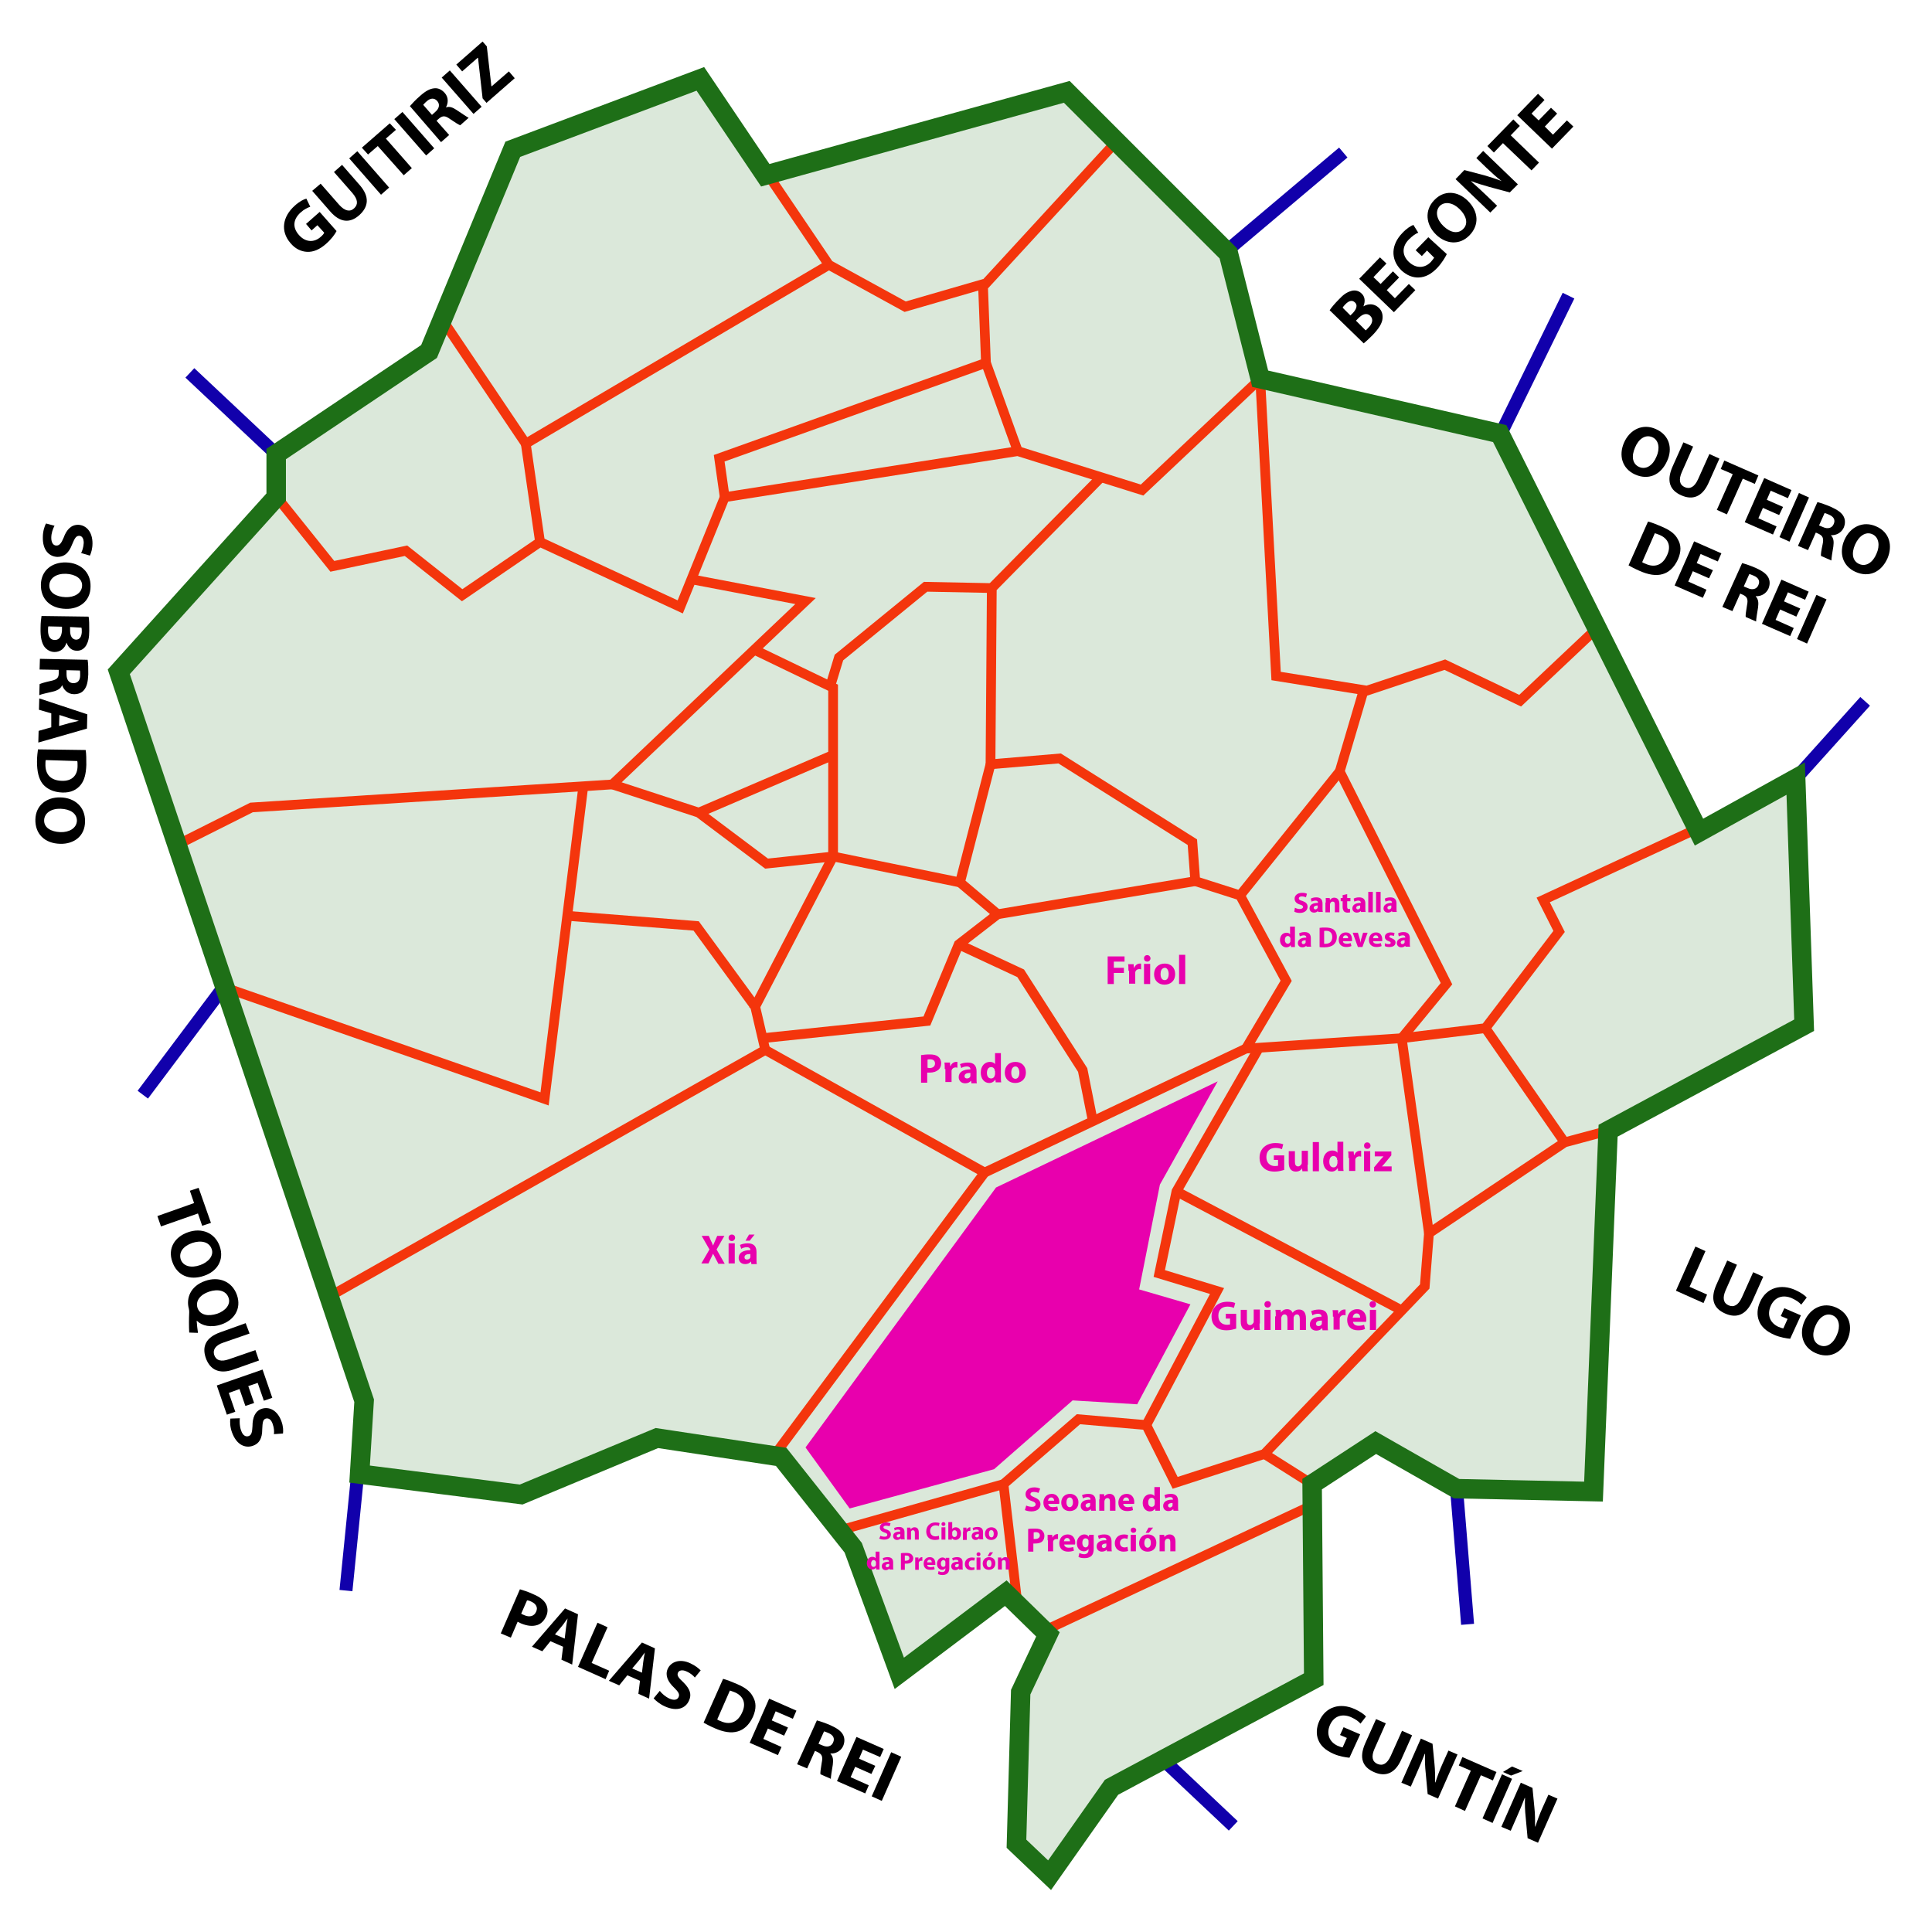
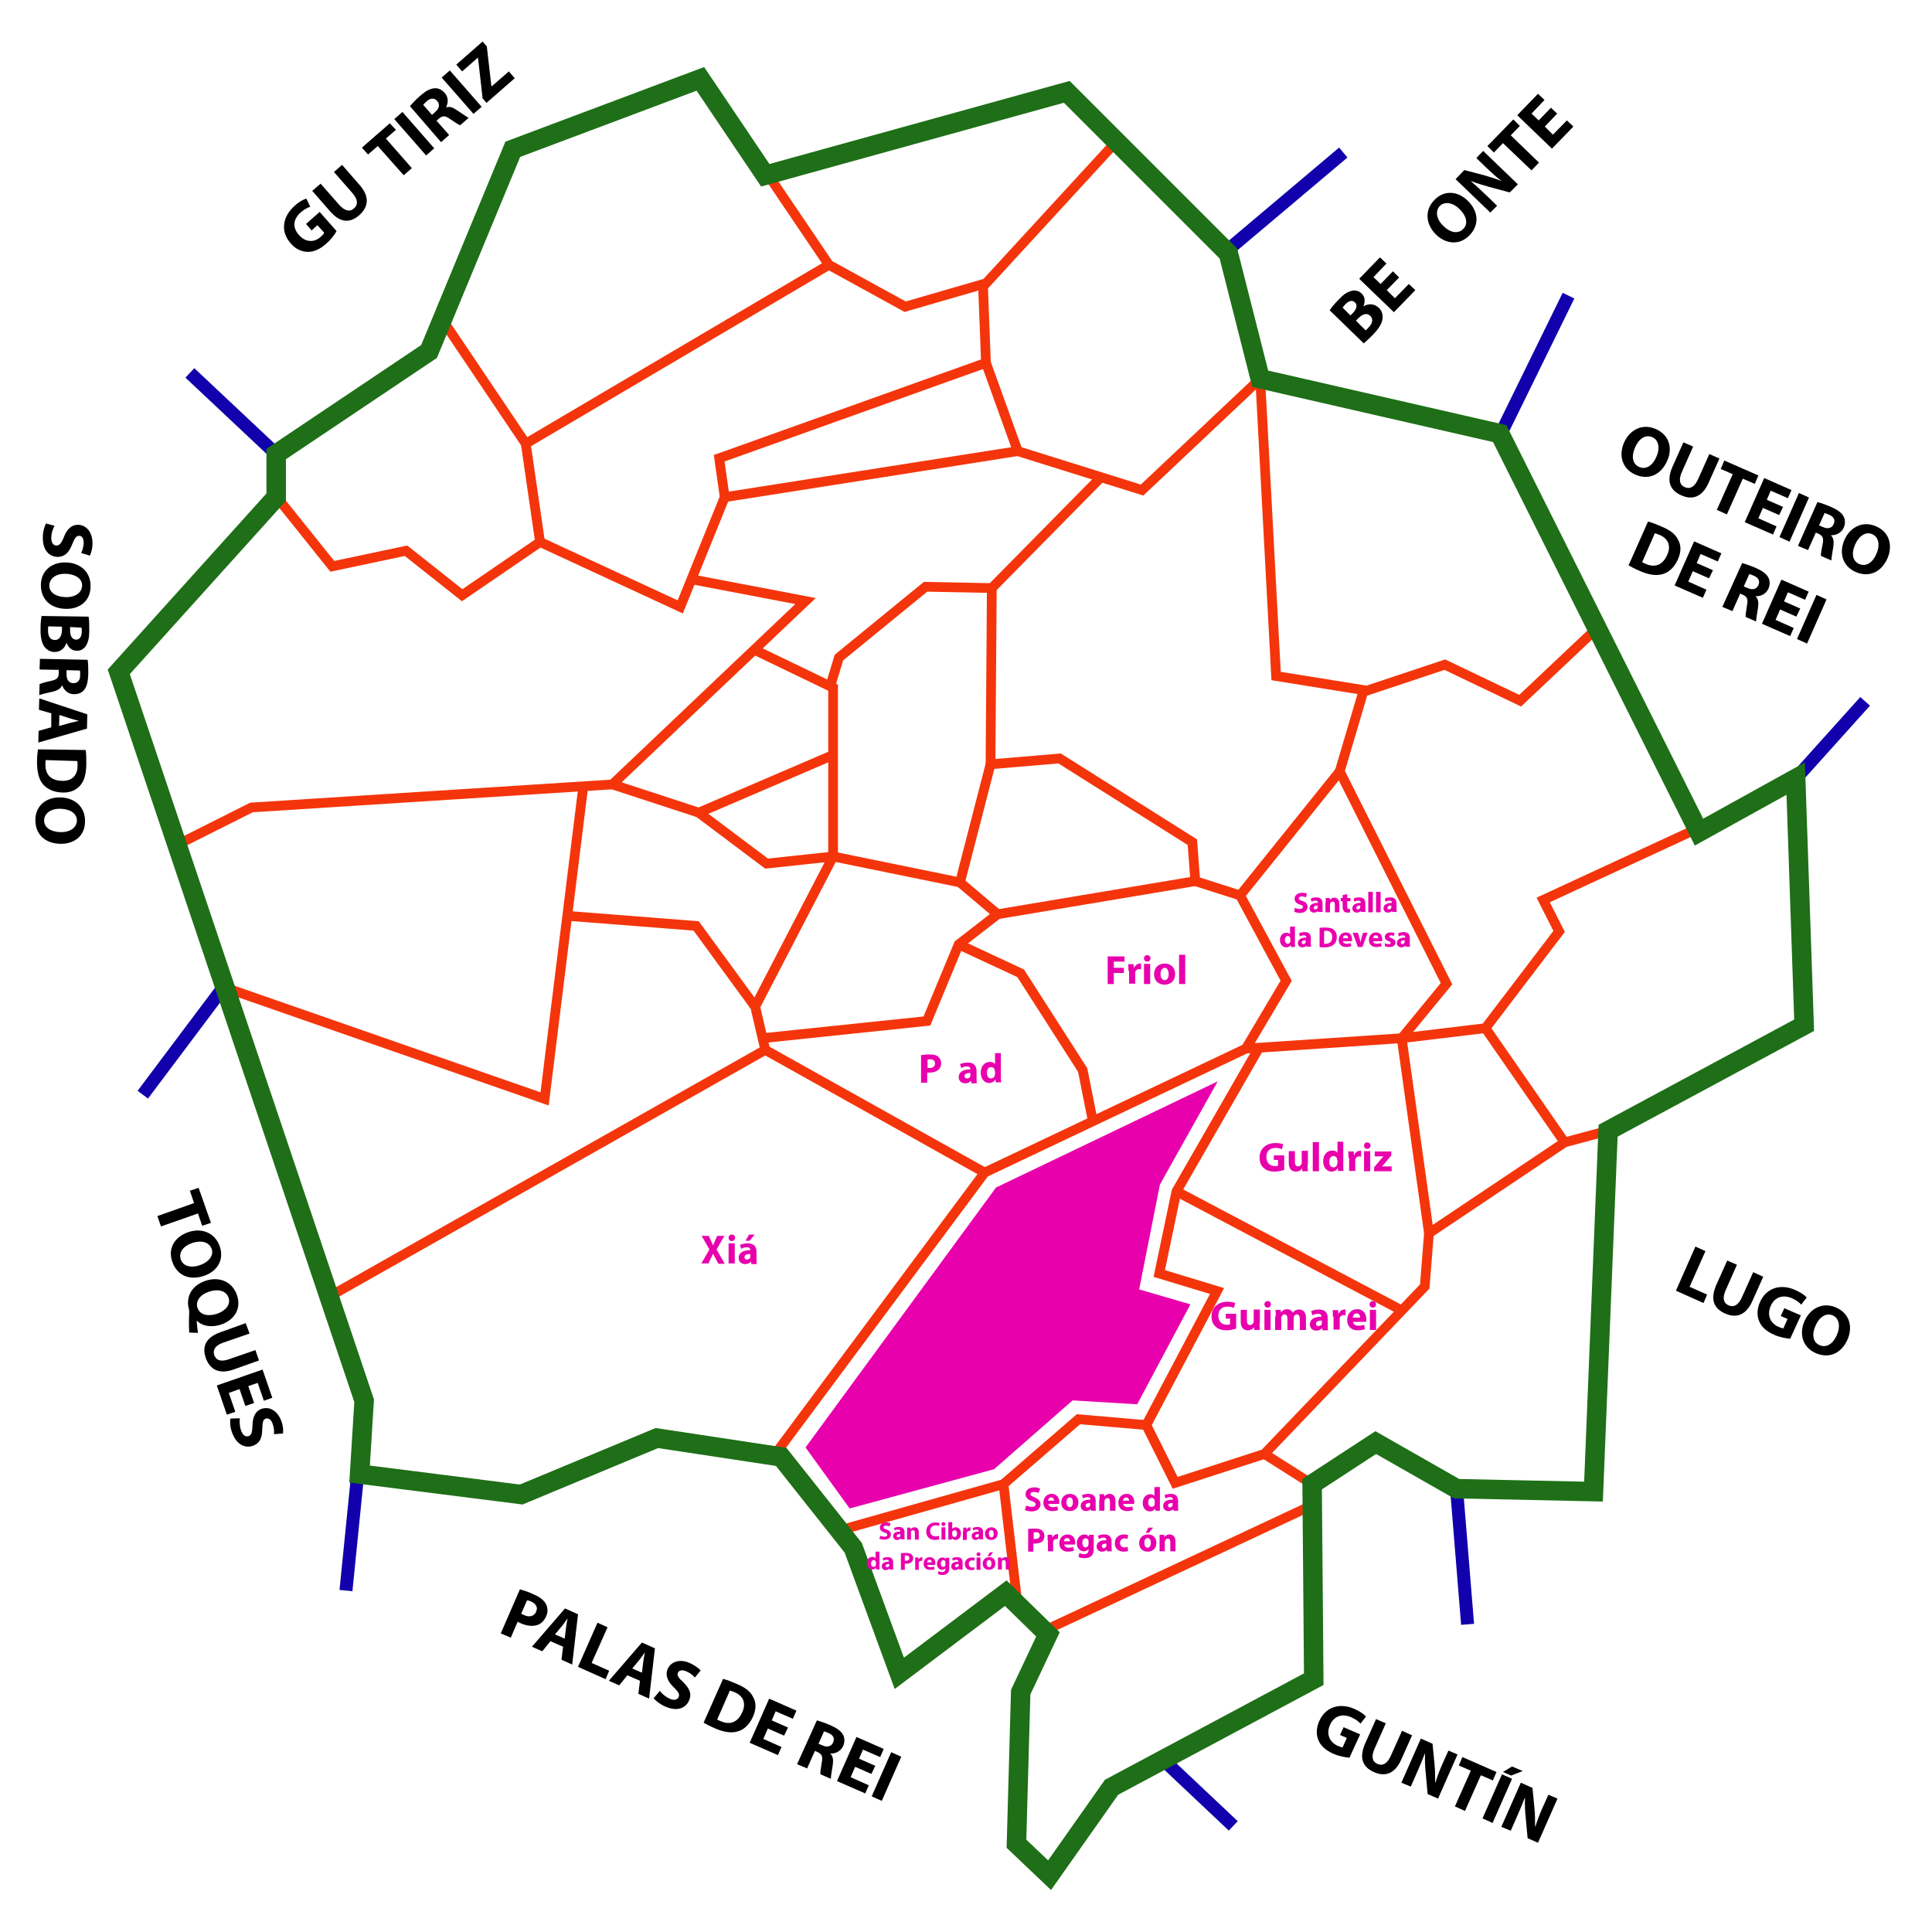
<svg xmlns="http://www.w3.org/2000/svg" version="1.1" id="Capa_1" x="0px" y="0px" viewBox="0 0 595.3 595.3" enable-background="new 0 0 595.3 595.3" xml:space="preserve">
  <g>
-     <polygon opacity="0.16" fill="#1E6F17" points="277.1,515.8 262.8,477.1 240.6,449.1 202.4,443.3 160.6,460.7 110.8,454.4    112.1,431.8 36.5,207.2 85,153.4 85,140.1 132.1,108.5 157.9,46.3 215.7,24.5 235.7,54.3 328.7,28.5 378.5,78.3 388.2,117    462,133.9 523.4,256.6 553.2,240.1 555.9,316.2 495.4,348.6 491,459.8 448.7,458.9 423.8,444.7 404.2,457.6 404.7,517.6    342.4,550.9 323.3,578.1 313.1,568.3 314.4,521.6 322.9,503.8 309.8,491.1  " />
    <line fill="none" stroke="#1100AB" stroke-width="4" x1="110.3" y1="453.3" x2="106.6" y2="490.1" />
    <line fill="none" stroke="#1100AB" stroke-width="4" x1="69" y1="304" x2="44" y2="337.3" />
    <line fill="none" stroke="#1100AB" stroke-width="4" x1="85.1" y1="139.9" x2="58.5" y2="114.9" />
    <line fill="none" stroke="#1100AB" stroke-width="4" x1="378.1" y1="77.2" x2="413.9" y2="47" />
    <line fill="none" stroke="#1100AB" stroke-width="4" x1="463" y1="132.5" x2="483.3" y2="91.1" />
    <line fill="none" stroke="#1100AB" stroke-width="4" x1="553.3" y1="239.9" x2="574.7" y2="216.1" />
    <line fill="none" stroke="#1100AB" stroke-width="4" x1="448.8" y1="458.7" x2="452.2" y2="500.5" />
    <line fill="none" stroke="#1100AB" stroke-width="4" x1="359" y1="542.8" x2="380" y2="562.6" />
    <polyline fill="none" stroke="#F4350C" stroke-width="3" points="343.8,43.8 302.9,88.3 303.8,111.8 221.6,141.2 223.3,153.2    313.6,139 351.9,151 388.3,116.7  " />
    <line fill="none" stroke="#F4350C" stroke-width="3" x1="303.8" y1="111.8" x2="313.6" y2="139" />
    <polyline fill="none" stroke="#F4350C" stroke-width="3" points="388.3,116.7 393.2,208.3 421.2,212.8 445.2,204.8 468.4,215.9    491.5,194.1  " />
    <polyline fill="none" stroke="#F4350C" stroke-width="3" points="522.6,255.5 475.5,277.3 480.4,287 457.7,316.8 431.9,319.9    383.9,323.1 303.4,361.3  " />
    <polyline fill="none" stroke="#F4350C" stroke-width="3" points="236.2,53.2 255.4,81.6 278.9,94.5 303.4,87.4  " />
    <polyline fill="none" stroke="#F4350C" stroke-width="3" points="135.7,97.6 162,136.7 255.4,81.6  " />
    <polyline fill="none" stroke="#F4350C" stroke-width="3" points="84.6,152.3 102.4,174.5 125.1,169.7 142.4,183.4 166.4,167    209.6,187 223.3,153.2  " />
    <line fill="none" stroke="#F4350C" stroke-width="3" x1="162" y1="136.7" x2="166.4" y2="167" />
    <polyline fill="none" stroke="#F4350C" stroke-width="3" points="54.4,260.4 77.5,248.8 188.7,241.7 248.2,185.2 213.1,178.5  " />
    <polyline fill="none" stroke="#F4350C" stroke-width="3" points="68.2,303.9 167.8,338.6 179.8,241.7  " />
    <polyline fill="none" stroke="#F4350C" stroke-width="3" points="100.6,400 235.8,323.5 232.7,310.2 214.5,285.3 174.9,282.2  " />
    <polyline fill="none" stroke="#F4350C" stroke-width="3" points="238.9,448 303.4,361.3 235.8,323.5  " />
    <line fill="none" stroke="#F4350C" stroke-width="3" x1="403.9" y1="464" x2="322.1" y2="502.3" />
    <polyline fill="none" stroke="#F4350C" stroke-width="3" points="313.6,495.1 309.2,457.3 257.1,472  " />
    <polyline fill="none" stroke="#F4350C" stroke-width="3" points="495.5,348.4 482.1,352 440.3,380 439,396.4 389.6,448    362.1,456.9 353.2,439.1 332.3,437.3 309.2,457.3  " />
    <line fill="none" stroke="#F4350C" stroke-width="3" x1="404.3" y1="457.3" x2="389.6" y2="448" />
    <line fill="none" stroke="#F4350C" stroke-width="3" x1="440.3" y1="380" x2="431.9" y2="319.9" />
    <line fill="none" stroke="#F4350C" stroke-width="3" x1="457.7" y1="316.8" x2="482.1" y2="352" />
    <polyline fill="none" stroke="#F4350C" stroke-width="3" points="353.2,439.1 375,397.8 357.2,392.4 362.5,367.1 388.3,322.2  " />
    <line fill="none" stroke="#F4350C" stroke-width="3" x1="431.4" y1="403.5" x2="362.5" y2="367.1" />
    <polyline fill="none" stroke="#F4350C" stroke-width="3" points="431.9,319.9 445.7,303.1 412.8,237.7 420.3,212.3  " />
    <polyline fill="none" stroke="#F4350C" stroke-width="3" points="339.8,146.5 305.6,181.2 305.2,235.5 326.5,233.7 367.4,259.5    368.3,271.5 382.1,275.9 396.3,302.2 383.9,323.1  " />
    <polyline fill="none" stroke="#F4350C" stroke-width="3" points="232.2,311.1 256.7,263.9 256.7,211.9 231.8,199.9  " />
    <polyline fill="none" stroke="#F4350C" stroke-width="3" points="305.2,235.5 295.8,271.9 307.4,281.7 295.4,291 285.6,314.6    234.9,319.9  " />
    <polyline fill="none" stroke="#F4350C" stroke-width="3" points="188.7,241.7 215.3,250.4 236.2,266.1 256.7,263.9 295.8,271.9     " />
    <line fill="none" stroke="#F4350C" stroke-width="3" x1="256.3" y1="232.8" x2="215.3" y2="250.4" />
    <line fill="none" stroke="#F4350C" stroke-width="3" x1="307.4" y1="281.7" x2="368.3" y2="271.5" />
    <polyline fill="none" stroke="#F4350C" stroke-width="3" points="336.7,345.3 333.6,329.7 314.5,299.9 295.4,291  " />
    <line fill="none" stroke="#F4350C" stroke-width="3" x1="412.8" y1="237.7" x2="382.1" y2="275.9" />
    <polyline fill="none" stroke="#F4350C" stroke-width="3" points="255.8,211.5 258.5,202.6 285.2,180.8 305.6,181.2  " />
    <polygon fill="none" stroke="#1E6F17" stroke-width="6" points="277.1,515.6 262.9,476.9 240.7,448.9 202.4,443.1 160.6,460.5    110.8,454.2 112.2,431.6 36.6,207 85.1,153.2 85.1,139.9 132.2,108.3 158,46 215.8,24.3 235.8,54 328.7,28.3 378.5,78.1    388.3,116.7 462.1,133.6 523.5,256.4 553.3,239.9 555.9,315.9 495.5,348.4 491,459.6 448.8,458.7 423.9,444.5 404.3,457.3    404.8,517.4 342.5,550.7 323.4,577.8 313.2,568.1 314.5,521.4 322.9,503.6 309.9,490.9  " />
  </g>
  <g>
    <path fill="#E800AD" d="M395.6,360.5c-0.6,0.2-1.7,0.5-2.8,0.5c-1.6,0-2.7-0.4-3.5-1.2c-0.8-0.7-1.2-1.8-1.2-3.1   c0-2.8,2.1-4.5,4.9-4.5c1.1,0,2,0.2,2.4,0.4l-0.4,1.5c-0.5-0.2-1.1-0.4-2-0.4c-1.6,0-2.8,0.9-2.8,2.8c0,1.8,1.1,2.8,2.7,2.8   c0.4,0,0.8-0.1,0.9-0.1v-1.8h-1.3V356h3.2V360.5z" />
    <path fill="#E800AD" d="M402.9,358.9c0,0.8,0,1.5,0.1,2h-1.7l-0.1-0.9h0c-0.2,0.4-0.8,1-1.9,1c-1.3,0-2.2-0.8-2.2-2.7v-3.6h1.9v3.3   c0,0.9,0.3,1.4,1,1.4c0.5,0,0.8-0.4,1-0.7c0.1-0.1,0.1-0.3,0.1-0.4v-3.7h1.9V358.9z" />
    <path fill="#E800AD" d="M404.5,351.9h1.9v9h-1.9V351.9z" />
    <path fill="#E800AD" d="M413.9,351.9v7.1c0,0.7,0,1.4,0.1,1.8h-1.7l-0.1-0.9h0c-0.4,0.7-1.1,1.1-1.9,1.1c-1.5,0-2.6-1.3-2.6-3.2   c0-2.1,1.3-3.3,2.8-3.3c0.8,0,1.4,0.3,1.6,0.7h0v-3.4H413.9z M412,357.4c0-0.1,0-0.2,0-0.3c-0.1-0.5-0.5-0.9-1.1-0.9   c-0.9,0-1.3,0.8-1.3,1.8c0,1.1,0.5,1.7,1.3,1.7c0.6,0,1-0.4,1.1-0.9c0-0.1,0.1-0.3,0.1-0.4V357.4z" />
    <path fill="#E800AD" d="M415.5,356.8c0-0.9,0-1.5-0.1-2h1.7l0.1,1.1h0.1c0.3-0.9,1.1-1.3,1.7-1.3c0.2,0,0.3,0,0.4,0v1.8   c-0.1,0-0.3-0.1-0.5-0.1c-0.7,0-1.2,0.4-1.3,1c0,0.1,0,0.3,0,0.4v3.1h-1.9V356.8z" />
    <path fill="#E800AD" d="M422.3,353c0,0.5-0.4,1-1,1c-0.6,0-1-0.4-1-1c0-0.6,0.4-1,1-1C421.9,352,422.3,352.5,422.3,353z    M420.3,360.9v-6.2h1.9v6.2H420.3z" />
    <path fill="#E800AD" d="M423.3,359.8l2-2.4c0.4-0.4,0.6-0.7,1-1.1v0h-2.7v-1.5h5.1v1.2l-1.9,2.3c-0.3,0.4-0.7,0.8-1,1.1v0h3v1.5   h-5.4V359.8z" />
  </g>
  <g>
    <path fill="#E800AD" d="M380.8,409.4c-0.6,0.2-1.7,0.5-2.8,0.5c-1.6,0-2.7-0.4-3.5-1.2c-0.8-0.7-1.2-1.8-1.2-3.1   c0-2.8,2.1-4.5,4.9-4.5c1.1,0,2,0.2,2.4,0.4l-0.4,1.5c-0.5-0.2-1.1-0.4-2-0.4c-1.6,0-2.8,0.9-2.8,2.8c0,1.8,1.1,2.8,2.7,2.8   c0.4,0,0.8-0.1,0.9-0.1v-1.8h-1.3v-1.5h3.2V409.4z" />
    <path fill="#E800AD" d="M388.1,407.8c0,0.8,0,1.5,0.1,2h-1.7l-0.1-0.9h0c-0.2,0.4-0.8,1-1.9,1c-1.3,0-2.2-0.8-2.2-2.7v-3.6h1.9v3.3   c0,0.9,0.3,1.4,1,1.4c0.5,0,0.8-0.4,1-0.7c0.1-0.1,0.1-0.3,0.1-0.4v-3.7h1.9V407.8z" />
    <path fill="#E800AD" d="M391.6,401.9c0,0.5-0.4,1-1,1c-0.6,0-1-0.4-1-1c0-0.6,0.4-1,1-1C391.2,400.9,391.6,401.3,391.6,401.9z    M389.6,409.8v-6.2h1.9v6.2H389.6z" />
    <path fill="#E800AD" d="M393.1,405.6c0-0.8,0-1.4-0.1-2h1.6l0.1,0.8h0c0.3-0.4,0.8-1,1.9-1c0.8,0,1.4,0.4,1.7,1.1h0   c0.2-0.3,0.5-0.6,0.8-0.7c0.3-0.2,0.7-0.3,1.2-0.3c1.2,0,2.1,0.8,2.1,2.7v3.6h-1.9v-3.4c0-0.9-0.3-1.4-0.9-1.4   c-0.4,0-0.8,0.3-0.9,0.7c-0.1,0.1-0.1,0.3-0.1,0.5v3.6h-1.9v-3.5c0-0.8-0.3-1.3-0.9-1.3c-0.5,0-0.8,0.4-0.9,0.7   c-0.1,0.2-0.1,0.3-0.1,0.5v3.6h-1.9V405.6z" />
    <path fill="#E800AD" d="M407.5,409.8l-0.1-0.6h0c-0.4,0.5-1,0.8-1.8,0.8c-1.3,0-2-0.9-2-1.9c0-1.6,1.4-2.4,3.6-2.4v-0.1   c0-0.3-0.2-0.8-1.1-0.8c-0.6,0-1.3,0.2-1.7,0.5L404,404c0.4-0.2,1.3-0.5,2.4-0.5c2.1,0,2.7,1.2,2.7,2.7v2.2c0,0.6,0,1.2,0.1,1.5   H407.5z M407.3,406.9c-1,0-1.8,0.2-1.8,1c0,0.5,0.3,0.7,0.8,0.7c0.5,0,0.9-0.3,1-0.7c0-0.1,0-0.2,0-0.3V406.9z" />
    <path fill="#E800AD" d="M410.7,405.7c0-0.9,0-1.5-0.1-2h1.7l0.1,1.1h0.1c0.3-0.9,1.1-1.3,1.7-1.3c0.2,0,0.3,0,0.4,0v1.8   c-0.1,0-0.3-0.1-0.5-0.1c-0.7,0-1.2,0.4-1.3,1c0,0.1,0,0.3,0,0.4v3.1h-1.9V405.7z" />
    <path fill="#E800AD" d="M416.9,407.3c0.1,0.8,0.8,1.2,1.7,1.2c0.7,0,1.2-0.1,1.7-0.3l0.3,1.3c-0.6,0.3-1.4,0.4-2.2,0.4   c-2.1,0-3.3-1.2-3.3-3.2c0-1.6,1-3.3,3.1-3.3c2,0,2.8,1.6,2.8,3.1c0,0.3,0,0.6-0.1,0.8H416.9z M419.1,406c0-0.5-0.2-1.3-1.1-1.3   c-0.8,0-1.1,0.7-1.2,1.3H419.1z" />
    <path fill="#E800AD" d="M424,401.9c0,0.5-0.4,1-1,1c-0.6,0-1-0.4-1-1c0-0.6,0.4-1,1-1S424,401.3,424,401.9z M422.1,409.8v-6.2h1.9   v6.2H422.1z" />
  </g>
  <g>
    <path fill="#E800AD" d="M316.2,463.9c0.4,0.2,1.1,0.4,1.8,0.4c0.7,0,1.1-0.3,1.1-0.8c0-0.4-0.3-0.7-1.2-1c-1.2-0.4-1.9-1.1-1.9-2.1   c0-1.2,1-2.1,2.7-2.1c0.8,0,1.4,0.2,1.8,0.4L320,460c-0.3-0.1-0.8-0.3-1.5-0.3c-0.7,0-1,0.3-1,0.7c0,0.4,0.4,0.6,1.3,1   c1.2,0.5,1.8,1.1,1.8,2.1c0,1.2-0.9,2.2-2.8,2.2c-0.8,0-1.6-0.2-2-0.4L316.2,463.9z" />
    <path fill="#E800AD" d="M323,463.4c0.1,0.7,0.7,1,1.4,1c0.5,0,1-0.1,1.4-0.2l0.2,1.1c-0.5,0.2-1.2,0.3-1.8,0.3   c-1.7,0-2.7-1-2.7-2.6c0-1.3,0.8-2.7,2.6-2.7c1.6,0,2.3,1.3,2.3,2.5c0,0.3,0,0.5-0.1,0.6H323z M324.8,462.4c0-0.4-0.2-1-0.9-1   c-0.7,0-0.9,0.6-1,1H324.8z" />
    <path fill="#E800AD" d="M332.3,462.9c0,1.9-1.3,2.7-2.7,2.7c-1.5,0-2.6-1-2.6-2.6c0-1.6,1.1-2.7,2.7-2.7   C331.2,460.3,332.3,461.4,332.3,462.9z M328.6,462.9c0,0.9,0.4,1.5,1,1.5c0.6,0,1-0.6,1-1.5c0-0.8-0.3-1.5-1-1.5   C328.9,461.4,328.6,462.2,328.6,462.9z" />
    <path fill="#E800AD" d="M336.2,465.5l-0.1-0.5h0c-0.3,0.4-0.9,0.6-1.5,0.6c-1,0-1.6-0.7-1.6-1.6c0-1.3,1.2-2,3-1.9V462   c0-0.3-0.1-0.7-0.9-0.7c-0.5,0-1.1,0.2-1.4,0.4l-0.3-1c0.4-0.2,1.1-0.4,2-0.4c1.7,0,2.2,1,2.2,2.2v1.8c0,0.5,0,1,0.1,1.2H336.2z    M336,463.1c-0.8,0-1.5,0.2-1.5,0.8c0,0.4,0.3,0.6,0.6,0.6c0.4,0,0.7-0.3,0.8-0.6c0-0.1,0-0.2,0-0.3V463.1z" />
    <path fill="#E800AD" d="M338.8,462c0-0.6,0-1.2,0-1.6h1.4l0.1,0.7h0c0.2-0.3,0.7-0.8,1.6-0.8c1,0,1.8,0.7,1.8,2.2v3H342v-2.8   c0-0.7-0.2-1.1-0.8-1.1c-0.4,0-0.7,0.3-0.8,0.6c0,0.1-0.1,0.2-0.1,0.4v2.9h-1.6V462z" />
    <path fill="#E800AD" d="M346.1,463.4c0.1,0.7,0.7,1,1.4,1c0.5,0,1-0.1,1.4-0.2l0.2,1.1c-0.5,0.2-1.2,0.3-1.8,0.3   c-1.7,0-2.7-1-2.7-2.6c0-1.3,0.8-2.7,2.6-2.7c1.6,0,2.3,1.3,2.3,2.5c0,0.3,0,0.5-0.1,0.6H346.1z M347.9,462.4c0-0.4-0.2-1-0.9-1   c-0.7,0-0.9,0.6-1,1H347.9z" />
    <path fill="#E800AD" d="M357.4,458.1v5.9c0,0.6,0,1.2,0,1.5H356l-0.1-0.7h0c-0.3,0.6-0.9,0.9-1.6,0.9c-1.2,0-2.2-1-2.2-2.6   c0-1.7,1.1-2.7,2.3-2.7c0.6,0,1.1,0.2,1.3,0.6h0v-2.8H357.4z M355.8,462.6c0-0.1,0-0.2,0-0.3c-0.1-0.4-0.4-0.8-0.9-0.8   c-0.7,0-1.1,0.6-1.1,1.4c0,0.9,0.4,1.4,1.1,1.4c0.5,0,0.8-0.3,0.9-0.8c0-0.1,0-0.2,0-0.4V462.6z" />
    <path fill="#E800AD" d="M361.6,465.5l-0.1-0.5h0c-0.3,0.4-0.9,0.6-1.5,0.6c-1,0-1.6-0.7-1.6-1.6c0-1.3,1.2-2,3-1.9V462   c0-0.3-0.1-0.7-0.9-0.7c-0.5,0-1.1,0.2-1.4,0.4l-0.3-1c0.4-0.2,1.1-0.4,2-0.4c1.7,0,2.2,1,2.2,2.2v1.8c0,0.5,0,1,0.1,1.2H361.6z    M361.4,463.1c-0.8,0-1.5,0.2-1.5,0.8c0,0.4,0.3,0.6,0.6,0.6c0.4,0,0.7-0.3,0.8-0.6c0-0.1,0-0.2,0-0.3V463.1z" />
    <path fill="#E800AD" d="M316.9,471.1c0.5-0.1,1.2-0.1,2.1-0.1c1,0,1.7,0.2,2.1,0.6c0.4,0.4,0.7,0.9,0.7,1.6c0,0.7-0.2,1.3-0.6,1.7   c-0.5,0.5-1.3,0.7-2.3,0.7c-0.2,0-0.4,0-0.5,0v2.5h-1.6V471.1z M318.5,474.2c0.1,0,0.3,0,0.5,0c0.8,0,1.4-0.4,1.4-1.1   c0-0.6-0.4-1-1.2-1c-0.3,0-0.5,0-0.7,0.1V474.2z" />
    <path fill="#E800AD" d="M322.8,474.6c0-0.7,0-1.2,0-1.7h1.4l0.1,0.9h0c0.3-0.7,0.9-1.1,1.4-1.1c0.1,0,0.2,0,0.3,0v1.5   c-0.1,0-0.2,0-0.4,0c-0.6,0-1,0.3-1.1,0.8c0,0.1,0,0.2,0,0.4v2.6h-1.6V474.6z" />
    <path fill="#E800AD" d="M327.9,475.9c0.1,0.7,0.7,1,1.4,1c0.5,0,1-0.1,1.4-0.2l0.2,1.1c-0.5,0.2-1.2,0.3-1.8,0.3   c-1.7,0-2.7-1-2.7-2.6c0-1.3,0.8-2.7,2.6-2.7c1.6,0,2.3,1.3,2.3,2.5c0,0.3,0,0.5-0.1,0.6H327.9z M329.7,474.9c0-0.4-0.2-1-0.9-1   c-0.7,0-0.9,0.6-1,1H329.7z" />
    <path fill="#E800AD" d="M337,472.9c0,0.3,0,0.7,0,1.5v2.8c0,1-0.2,1.8-0.8,2.3c-0.6,0.5-1.3,0.6-2.1,0.6c-0.7,0-1.4-0.1-1.8-0.4   l0.3-1.2c0.3,0.2,0.9,0.4,1.5,0.4c0.7,0,1.3-0.4,1.3-1.3v-0.3h0c-0.3,0.4-0.8,0.7-1.4,0.7c-1.3,0-2.2-1-2.2-2.5   c0-1.6,1.1-2.7,2.3-2.7c0.7,0,1.1,0.3,1.4,0.7h0l0.1-0.6H337z M335.4,475c0-0.1,0-0.2,0-0.3c-0.1-0.4-0.4-0.7-0.9-0.7   c-0.6,0-1,0.5-1,1.4c0,0.8,0.4,1.4,1,1.4c0.4,0,0.7-0.3,0.8-0.6c0-0.1,0.1-0.3,0.1-0.4V475z" />
    <path fill="#E800AD" d="M341.1,478l-0.1-0.5h0c-0.3,0.4-0.9,0.6-1.5,0.6c-1,0-1.6-0.7-1.6-1.6c0-1.3,1.2-2,3-1.9v-0.1   c0-0.3-0.1-0.7-0.9-0.7c-0.5,0-1.1,0.2-1.4,0.4l-0.3-1c0.4-0.2,1.1-0.4,2-0.4c1.7,0,2.2,1,2.2,2.2v1.8c0,0.5,0,1,0.1,1.2H341.1z    M341,475.6c-0.8,0-1.5,0.2-1.5,0.8c0,0.4,0.3,0.6,0.6,0.6c0.4,0,0.7-0.3,0.8-0.6c0-0.1,0-0.2,0-0.3V475.6z" />
    <path fill="#E800AD" d="M347.6,477.9c-0.3,0.1-0.8,0.2-1.4,0.2c-1.6,0-2.7-1-2.7-2.6c0-1.5,1-2.7,2.9-2.7c0.4,0,0.9,0.1,1.2,0.2   l-0.2,1.2c-0.2-0.1-0.5-0.2-0.9-0.2c-0.8,0-1.4,0.6-1.4,1.4c0,0.9,0.6,1.4,1.4,1.4c0.4,0,0.7-0.1,0.9-0.2L347.6,477.9z" />
-     <path fill="#E800AD" d="M350.1,471.5c0,0.4-0.3,0.8-0.9,0.8c-0.5,0-0.8-0.4-0.8-0.8c0-0.5,0.3-0.8,0.8-0.8   C349.7,470.7,350.1,471,350.1,471.5z M348.4,478v-5.1h1.6v5.1H348.4z" />
    <path fill="#E800AD" d="M356.3,475.4c0,1.9-1.3,2.7-2.7,2.7c-1.5,0-2.6-1-2.6-2.6c0-1.6,1.1-2.7,2.7-2.7   C355.3,472.8,356.3,473.8,356.3,475.4z M352.6,475.4c0,0.9,0.4,1.5,1,1.5c0.6,0,1-0.6,1-1.5c0-0.8-0.3-1.5-1-1.5   C352.9,473.9,352.6,474.7,352.6,475.4z M355.3,470.7l-1.3,1.6H353l0.9-1.6H355.3z" />
    <path fill="#E800AD" d="M357.3,474.5c0-0.6,0-1.2,0-1.6h1.4l0.1,0.7h0c0.2-0.3,0.7-0.8,1.6-0.8c1,0,1.8,0.7,1.8,2.2v3h-1.6v-2.8   c0-0.7-0.2-1.1-0.8-1.1c-0.4,0-0.7,0.3-0.8,0.6c0,0.1-0.1,0.2-0.1,0.4v2.9h-1.6V474.5z" />
  </g>
  <g>
    <path fill="#E800AD" d="M271.3,473.2c0.3,0.2,0.8,0.3,1.3,0.3c0.5,0,0.8-0.2,0.8-0.6c0-0.3-0.2-0.5-0.9-0.7   c-0.9-0.3-1.4-0.8-1.4-1.5c0-0.9,0.7-1.6,2-1.6c0.6,0,1,0.1,1.3,0.3l-0.3,0.9c-0.2-0.1-0.6-0.2-1.1-0.2s-0.8,0.2-0.8,0.5   c0,0.3,0.3,0.5,1,0.7c0.9,0.3,1.3,0.8,1.3,1.5c0,0.9-0.7,1.6-2.1,1.6c-0.6,0-1.2-0.2-1.5-0.3L271.3,473.2z" />
    <path fill="#E800AD" d="M277.6,474.4l-0.1-0.4h0c-0.2,0.3-0.6,0.5-1.1,0.5c-0.8,0-1.2-0.6-1.2-1.2c0-1,0.9-1.4,2.2-1.4v-0.1   c0-0.2-0.1-0.5-0.7-0.5c-0.4,0-0.8,0.1-1,0.3l-0.2-0.8c0.3-0.1,0.8-0.3,1.5-0.3c1.3,0,1.7,0.7,1.7,1.6v1.3c0,0.4,0,0.7,0.1,0.9   H277.6z M277.4,472.7c-0.6,0-1.1,0.1-1.1,0.6c0,0.3,0.2,0.4,0.5,0.4c0.3,0,0.5-0.2,0.6-0.4c0-0.1,0-0.1,0-0.2V472.7z" />
    <path fill="#E800AD" d="M279.5,471.9c0-0.5,0-0.9,0-1.2h1l0.1,0.5h0c0.2-0.2,0.5-0.6,1.2-0.6c0.8,0,1.3,0.5,1.3,1.6v2.2h-1.2v-2.1   c0-0.5-0.2-0.8-0.6-0.8c-0.3,0-0.5,0.2-0.6,0.4c0,0.1,0,0.2,0,0.3v2.2h-1.2V471.9z" />
    <path fill="#E800AD" d="M289.4,474.3c-0.2,0.1-0.7,0.2-1.3,0.2c-1.8,0-2.7-1.1-2.7-2.6c0-1.8,1.3-2.8,2.8-2.8   c0.6,0,1.1,0.1,1.3,0.2l-0.2,0.9c-0.2-0.1-0.6-0.2-1-0.2c-0.9,0-1.7,0.6-1.7,1.7c0,1,0.6,1.7,1.7,1.7c0.4,0,0.7-0.1,1-0.2   L289.4,474.3z" />
    <path fill="#E800AD" d="M291.3,469.6c0,0.3-0.2,0.6-0.6,0.6c-0.4,0-0.6-0.3-0.6-0.6c0-0.3,0.2-0.6,0.6-0.6   C291.1,469,291.3,469.3,291.3,469.6z M290.1,474.4v-3.8h1.2v3.8H290.1z" />
    <path fill="#E800AD" d="M292.2,474.4c0-0.2,0-0.7,0-1.1V469h1.2v2.1h0c0.2-0.3,0.6-0.5,1.1-0.5c0.9,0,1.6,0.7,1.6,1.9   c0,1.4-0.9,2-1.7,2c-0.4,0-0.9-0.2-1.1-0.6h0l0,0.5H292.2z M293.4,472.8c0,0.1,0,0.1,0,0.2c0.1,0.3,0.3,0.6,0.7,0.6   c0.5,0,0.8-0.4,0.8-1.1c0-0.6-0.3-1-0.8-1c-0.3,0-0.6,0.2-0.7,0.6c0,0.1,0,0.1,0,0.2V472.8z" />
    <path fill="#E800AD" d="M296.8,471.9c0-0.6,0-0.9,0-1.2h1l0,0.7h0c0.2-0.5,0.7-0.8,1-0.8c0.1,0,0.2,0,0.2,0v1.1c-0.1,0-0.2,0-0.3,0   c-0.4,0-0.7,0.2-0.8,0.6c0,0.1,0,0.2,0,0.3v1.9h-1.2V471.9z" />
    <path fill="#E800AD" d="M301.8,474.4l-0.1-0.4h0c-0.2,0.3-0.6,0.5-1.1,0.5c-0.8,0-1.2-0.6-1.2-1.2c0-1,0.9-1.4,2.2-1.4v-0.1   c0-0.2-0.1-0.5-0.7-0.5c-0.4,0-0.8,0.1-1,0.3l-0.2-0.8c0.3-0.1,0.8-0.3,1.5-0.3c1.3,0,1.7,0.7,1.7,1.6v1.3c0,0.4,0,0.7,0.1,0.9   H301.8z M301.6,472.7c-0.6,0-1.1,0.1-1.1,0.6c0,0.3,0.2,0.4,0.5,0.4c0.3,0,0.5-0.2,0.6-0.4c0-0.1,0-0.1,0-0.2V472.7z" />
    <path fill="#E800AD" d="M307.4,472.5c0,1.4-1,2-2,2c-1.1,0-1.9-0.7-1.9-1.9c0-1.2,0.8-2,2-2C306.6,470.6,307.4,471.4,307.4,472.5z    M304.7,472.6c0,0.6,0.3,1.1,0.8,1.1c0.5,0,0.7-0.5,0.7-1.1c0-0.6-0.2-1.1-0.7-1.1C304.9,471.4,304.7,472,304.7,472.6z" />
    <path fill="#E800AD" d="M271,478.2v4.3c0,0.4,0,0.9,0,1.1h-1l-0.1-0.6h0c-0.2,0.4-0.7,0.6-1.2,0.6c-0.9,0-1.6-0.8-1.6-1.9   c0-1.3,0.8-2,1.7-2c0.5,0,0.8,0.2,1,0.4h0v-2H271z M269.9,481.5c0-0.1,0-0.1,0-0.2c-0.1-0.3-0.3-0.6-0.7-0.6   c-0.5,0-0.8,0.5-0.8,1.1c0,0.6,0.3,1,0.8,1c0.3,0,0.6-0.2,0.7-0.6c0-0.1,0-0.2,0-0.3V481.5z" />
    <path fill="#E800AD" d="M274.1,483.7l-0.1-0.4h0c-0.2,0.3-0.6,0.5-1.1,0.5c-0.8,0-1.2-0.6-1.2-1.2c0-1,0.9-1.4,2.2-1.4v-0.1   c0-0.2-0.1-0.5-0.7-0.5c-0.4,0-0.8,0.1-1,0.3l-0.2-0.8c0.3-0.1,0.8-0.3,1.5-0.3c1.3,0,1.7,0.7,1.7,1.6v1.3c0,0.4,0,0.7,0.1,0.9   H274.1z M274,481.9c-0.6,0-1.1,0.1-1.1,0.6c0,0.3,0.2,0.4,0.5,0.4c0.3,0,0.5-0.2,0.6-0.4c0-0.1,0-0.1,0-0.2V481.9z" />
    <path fill="#E800AD" d="M277.6,478.6c0.4-0.1,0.9-0.1,1.6-0.1c0.7,0,1.2,0.1,1.6,0.4c0.3,0.3,0.6,0.7,0.6,1.2   c0,0.5-0.2,0.9-0.5,1.2c-0.4,0.4-1,0.5-1.7,0.5c-0.2,0-0.3,0-0.4,0v1.9h-1.2V478.6z M278.8,480.9c0.1,0,0.2,0,0.4,0   c0.6,0,1-0.3,1-0.8c0-0.5-0.3-0.8-0.9-0.8c-0.2,0-0.4,0-0.5,0V480.9z" />
    <path fill="#E800AD" d="M282,481.1c0-0.6,0-0.9,0-1.2h1l0,0.7h0c0.2-0.5,0.7-0.8,1-0.8c0.1,0,0.2,0,0.2,0v1.1c-0.1,0-0.2,0-0.3,0   c-0.4,0-0.7,0.2-0.8,0.6c0,0.1,0,0.2,0,0.3v1.9H282V481.1z" />
    <path fill="#E800AD" d="M285.7,482.2c0,0.5,0.5,0.7,1.1,0.7c0.4,0,0.7-0.1,1-0.2l0.2,0.8c-0.4,0.2-0.9,0.2-1.4,0.2   c-1.3,0-2-0.7-2-1.9c0-1,0.6-2,1.9-2c1.2,0,1.7,0.9,1.7,1.9c0,0.2,0,0.4,0,0.5H285.7z M287.1,481.4c0-0.3-0.1-0.8-0.7-0.8   c-0.5,0-0.7,0.4-0.7,0.8H287.1z" />
    <path fill="#E800AD" d="M292.5,479.9c0,0.2,0,0.6,0,1.1v2.1c0,0.7-0.1,1.3-0.6,1.7c-0.4,0.4-1,0.5-1.5,0.5c-0.5,0-1-0.1-1.4-0.3   l0.2-0.9c0.2,0.1,0.7,0.3,1.1,0.3c0.6,0,1-0.3,1-1v-0.2h0c-0.2,0.3-0.6,0.5-1,0.5c-0.9,0-1.6-0.8-1.6-1.8c0-1.2,0.8-2,1.7-2   c0.5,0,0.8,0.2,1,0.5h0l0-0.4H292.5z M291.3,481.4c0-0.1,0-0.2,0-0.2c-0.1-0.3-0.3-0.5-0.6-0.5c-0.4,0-0.8,0.4-0.8,1.1   c0,0.6,0.3,1,0.8,1c0.3,0,0.5-0.2,0.6-0.5c0-0.1,0-0.2,0-0.3V481.4z" />
    <path fill="#E800AD" d="M295.5,483.7l-0.1-0.4h0c-0.2,0.3-0.6,0.5-1.1,0.5c-0.8,0-1.2-0.6-1.2-1.2c0-1,0.9-1.4,2.2-1.4v-0.1   c0-0.2-0.1-0.5-0.7-0.5c-0.4,0-0.8,0.1-1,0.3l-0.2-0.8c0.3-0.1,0.8-0.3,1.5-0.3c1.3,0,1.7,0.7,1.7,1.6v1.3c0,0.4,0,0.7,0.1,0.9   H295.5z M295.4,481.9c-0.6,0-1.1,0.1-1.1,0.6c0,0.3,0.2,0.4,0.5,0.4c0.3,0,0.5-0.2,0.6-0.4c0-0.1,0-0.1,0-0.2V481.9z" />
    <path fill="#E800AD" d="M300.3,483.6c-0.2,0.1-0.6,0.2-1,0.2c-1.2,0-2-0.7-2-1.9c0-1.1,0.8-2,2.2-2c0.3,0,0.6,0.1,0.9,0.1l-0.2,0.9   c-0.1-0.1-0.3-0.1-0.7-0.1c-0.6,0-1,0.4-1,1.1c0,0.7,0.5,1.1,1,1.1c0.3,0,0.5,0,0.7-0.1L300.3,483.6z" />
    <path fill="#E800AD" d="M302.1,478.9c0,0.3-0.2,0.6-0.6,0.6c-0.4,0-0.6-0.3-0.6-0.6c0-0.3,0.2-0.6,0.6-0.6S302.1,478.5,302.1,478.9   z M300.9,483.7v-3.8h1.2v3.8H300.9z" />
    <path fill="#E800AD" d="M306.7,481.7c0,1.4-1,2-2,2c-1.1,0-1.9-0.7-1.9-1.9c0-1.2,0.8-2,2-2C306,479.8,306.7,480.6,306.7,481.7z    M304,481.8c0,0.6,0.3,1.1,0.8,1.1c0.5,0,0.7-0.5,0.7-1.1c0-0.6-0.2-1.1-0.7-1.1C304.2,480.7,304,481.2,304,481.8z M306,478.3   l-0.9,1.2h-0.8l0.7-1.2H306z" />
    <path fill="#E800AD" d="M307.5,481.1c0-0.5,0-0.9,0-1.2h1l0.1,0.5h0c0.2-0.2,0.5-0.6,1.2-0.6c0.8,0,1.3,0.5,1.3,1.6v2.2h-1.2v-2.1   c0-0.5-0.2-0.8-0.6-0.8c-0.3,0-0.5,0.2-0.6,0.4c0,0.1,0,0.2,0,0.3v2.2h-1.2V481.1z" />
  </g>
  <g>
    <path fill="#E800AD" d="M341.3,294.7h5.2v1.6h-3.3v1.9h3.1v1.6h-3.1v3.4h-1.9V294.7z" />
    <path fill="#E800AD" d="M347.7,299.1c0-0.9,0-1.5-0.1-2h1.7l0.1,1.1h0.1c0.3-0.9,1.1-1.3,1.7-1.3c0.2,0,0.3,0,0.4,0v1.8   c-0.1,0-0.3-0.1-0.5-0.1c-0.7,0-1.2,0.4-1.3,1c0,0.1,0,0.3,0,0.4v3.1h-1.9V299.1z" />
    <path fill="#E800AD" d="M354.5,295.3c0,0.5-0.4,1-1,1c-0.6,0-1-0.4-1-1c0-0.6,0.4-1,1-1C354.1,294.3,354.5,294.8,354.5,295.3z    M352.5,303.2V297h1.9v6.2H352.5z" />
    <path fill="#E800AD" d="M362.1,300.1c0,2.3-1.6,3.3-3.3,3.3c-1.8,0-3.2-1.2-3.2-3.2c0-2,1.3-3.3,3.3-3.3   C360.8,296.9,362.1,298.2,362.1,300.1z M357.6,300.1c0,1.1,0.4,1.9,1.3,1.9c0.7,0,1.2-0.7,1.2-1.9c0-0.9-0.4-1.9-1.2-1.9   C357.9,298.3,357.6,299.2,357.6,300.1z" />
    <path fill="#E800AD" d="M363.3,294.2h1.9v9h-1.9V294.2z" />
  </g>
  <g>
    <path fill="#E800AD" d="M221.3,389.3l-0.8-1.5c-0.3-0.6-0.5-1-0.8-1.5h0c-0.2,0.5-0.4,0.9-0.7,1.5l-0.7,1.5h-2.2l2.5-4.3l-2.4-4.2   h2.2l0.7,1.6c0.3,0.5,0.4,0.9,0.6,1.4h0c0.2-0.5,0.4-0.9,0.6-1.4l0.7-1.6h2.2l-2.4,4.2l2.5,4.4H221.3z" />
    <path fill="#E800AD" d="M226.5,381.4c0,0.5-0.4,1-1,1c-0.6,0-1-0.4-1-1c0-0.6,0.4-1,1-1C226.1,380.4,226.5,380.8,226.5,381.4z    M224.5,389.3v-6.2h1.9v6.2H224.5z" />
    <path fill="#E800AD" d="M231.5,389.3l-0.1-0.6h0c-0.4,0.5-1,0.8-1.8,0.8c-1.3,0-2-0.9-2-1.9c0-1.6,1.4-2.4,3.6-2.4v-0.1   c0-0.3-0.2-0.8-1.1-0.8c-0.6,0-1.3,0.2-1.7,0.5l-0.4-1.2c0.4-0.2,1.3-0.5,2.4-0.5c2.1,0,2.7,1.2,2.7,2.7v2.2c0,0.6,0,1.2,0.1,1.5   H231.5z M231.2,386.4c-1,0-1.8,0.2-1.8,1c0,0.5,0.3,0.7,0.8,0.7c0.5,0,0.9-0.3,1-0.7c0-0.1,0-0.2,0-0.3V386.4z M232.5,380.4   l-1.5,1.9h-1.3l1.1-1.9H232.5z" />
  </g>
  <g>
    <path fill="#E800AD" d="M283.9,325.1c0.6-0.1,1.4-0.2,2.6-0.2c1.2,0,2,0.2,2.6,0.7c0.5,0.4,0.9,1.1,0.9,2s-0.3,1.5-0.8,2   c-0.7,0.6-1.6,0.9-2.8,0.9c-0.3,0-0.5,0-0.7,0v3.1h-1.9V325.1z M285.8,329c0.2,0,0.4,0.1,0.6,0.1c1,0,1.7-0.5,1.7-1.4   c0-0.8-0.5-1.3-1.5-1.3c-0.4,0-0.7,0-0.8,0.1V329z" />
-     <path fill="#E800AD" d="M291.1,329.4c0-0.9,0-1.5-0.1-2h1.7l0.1,1.1h0.1c0.3-0.9,1.1-1.3,1.7-1.3c0.2,0,0.3,0,0.4,0v1.8   c-0.1,0-0.3-0.1-0.5-0.1c-0.7,0-1.2,0.4-1.3,1c0,0.1,0,0.3,0,0.4v3.1h-1.9V329.4z" />
    <path fill="#E800AD" d="M299.3,333.6l-0.1-0.6h0c-0.4,0.5-1,0.8-1.8,0.8c-1.3,0-2-0.9-2-1.9c0-1.6,1.4-2.4,3.6-2.4v-0.1   c0-0.3-0.2-0.8-1.1-0.8c-0.6,0-1.3,0.2-1.7,0.5l-0.4-1.2c0.4-0.2,1.3-0.5,2.4-0.5c2.1,0,2.7,1.2,2.7,2.7v2.2c0,0.6,0,1.2,0.1,1.5   H299.3z M299,330.6c-1,0-1.8,0.2-1.8,1c0,0.5,0.3,0.7,0.8,0.7c0.5,0,0.9-0.3,1-0.7c0-0.1,0-0.2,0-0.3V330.6z" />
    <path fill="#E800AD" d="M308.4,324.6v7.1c0,0.7,0,1.4,0.1,1.8h-1.7l-0.1-0.9h0c-0.4,0.7-1.1,1.1-1.9,1.1c-1.5,0-2.6-1.3-2.6-3.2   c0-2.1,1.3-3.3,2.8-3.3c0.8,0,1.4,0.3,1.6,0.7h0v-3.4H308.4z M306.5,330c0-0.1,0-0.2,0-0.3c-0.1-0.5-0.5-0.9-1.1-0.9   c-0.9,0-1.3,0.8-1.3,1.8c0,1.1,0.5,1.7,1.3,1.7c0.6,0,1-0.4,1.1-0.9c0-0.1,0.1-0.3,0.1-0.4V330z" />
-     <path fill="#E800AD" d="M316.1,330.4c0,2.3-1.6,3.3-3.3,3.3c-1.8,0-3.2-1.2-3.2-3.2c0-2,1.3-3.3,3.3-3.3   C314.8,327.2,316.1,328.5,316.1,330.4z M311.6,330.5c0,1.1,0.4,1.9,1.3,1.9c0.7,0,1.2-0.7,1.2-1.9c0-0.9-0.4-1.9-1.2-1.9   C312,328.6,311.6,329.5,311.6,330.5z" />
  </g>
  <g>
    <path fill="#E800AD" d="M399,279.7c0.4,0.2,0.9,0.4,1.5,0.4c0.6,0,1-0.3,1-0.6c0-0.4-0.3-0.6-1-0.8c-1-0.3-1.6-0.9-1.6-1.8   c0-1,0.9-1.8,2.3-1.8c0.7,0,1.2,0.1,1.5,0.3l-0.3,1.1c-0.2-0.1-0.7-0.3-1.3-0.3c-0.6,0-0.9,0.3-0.9,0.6c0,0.4,0.3,0.6,1.1,0.8   c1.1,0.4,1.6,0.9,1.6,1.8c0,1-0.8,1.9-2.4,1.9c-0.7,0-1.4-0.2-1.7-0.4L399,279.7z" />
    <path fill="#E800AD" d="M406.2,281.1l-0.1-0.4h0c-0.3,0.3-0.7,0.5-1.2,0.5c-0.9,0-1.4-0.6-1.4-1.3c0-1.1,1-1.7,2.6-1.7v-0.1   c0-0.2-0.1-0.6-0.8-0.6c-0.4,0-0.9,0.2-1.2,0.3l-0.2-0.9c0.3-0.2,0.9-0.4,1.7-0.4c1.5,0,1.9,0.9,1.9,1.9v1.5c0,0.4,0,0.8,0.1,1.1   H406.2z M406.1,279c-0.7,0-1.3,0.2-1.3,0.7c0,0.3,0.2,0.5,0.5,0.5c0.3,0,0.6-0.2,0.7-0.5c0-0.1,0-0.2,0-0.2V279z" />
    <path fill="#E800AD" d="M408.5,278.1c0-0.5,0-1,0-1.4h1.2l0.1,0.6h0c0.2-0.3,0.6-0.7,1.3-0.7c0.9,0,1.6,0.6,1.6,1.9v2.6h-1.4v-2.4   c0-0.6-0.2-0.9-0.7-0.9c-0.4,0-0.6,0.3-0.7,0.5c0,0.1-0.1,0.2-0.1,0.3v2.5h-1.4V278.1z" />
    <path fill="#E800AD" d="M415.1,275.5v1.2h1v1h-1v1.6c0,0.5,0.1,0.8,0.5,0.8c0.2,0,0.3,0,0.4,0l0,1c-0.2,0.1-0.5,0.1-0.9,0.1   c-0.4,0-0.8-0.2-1-0.4c-0.2-0.3-0.4-0.7-0.4-1.3v-1.8h-0.6v-1h0.6v-0.9L415.1,275.5z" />
    <path fill="#E800AD" d="M419.4,281.1l-0.1-0.4h0c-0.3,0.3-0.7,0.5-1.2,0.5c-0.9,0-1.4-0.6-1.4-1.3c0-1.1,1-1.7,2.6-1.7v-0.1   c0-0.2-0.1-0.6-0.8-0.6c-0.4,0-0.9,0.2-1.2,0.3l-0.2-0.9c0.3-0.2,0.9-0.4,1.7-0.4c1.5,0,1.9,0.9,1.9,1.9v1.5c0,0.4,0,0.8,0.1,1.1   H419.4z M419.2,279c-0.7,0-1.3,0.2-1.3,0.7c0,0.3,0.2,0.5,0.5,0.5c0.3,0,0.6-0.2,0.7-0.5c0-0.1,0-0.2,0-0.2V279z" />
    <path fill="#E800AD" d="M421.6,274.8h1.4v6.3h-1.4V274.8z" />
    <path fill="#E800AD" d="M424,274.8h1.4v6.3H424V274.8z" />
    <path fill="#E800AD" d="M429,281.1l-0.1-0.4h0c-0.3,0.3-0.7,0.5-1.2,0.5c-0.9,0-1.4-0.6-1.4-1.3c0-1.1,1-1.7,2.6-1.7v-0.1   c0-0.2-0.1-0.6-0.8-0.6c-0.4,0-0.9,0.2-1.2,0.3l-0.2-0.9c0.3-0.2,0.9-0.4,1.7-0.4c1.5,0,1.9,0.9,1.9,1.9v1.5c0,0.4,0,0.8,0.1,1.1   H429z M428.8,279c-0.7,0-1.3,0.2-1.3,0.7c0,0.3,0.2,0.5,0.5,0.5c0.3,0,0.6-0.2,0.7-0.5c0-0.1,0-0.2,0-0.2V279z" />
    <path fill="#E800AD" d="M399,285.5v5c0,0.5,0,1,0,1.3h-1.2l-0.1-0.6h0c-0.3,0.5-0.8,0.7-1.4,0.7c-1,0-1.9-0.9-1.9-2.2   c0-1.5,0.9-2.3,2-2.3c0.5,0,1,0.2,1.1,0.5h0v-2.4H399z M397.6,289.3c0-0.1,0-0.2,0-0.2c-0.1-0.4-0.4-0.7-0.8-0.7   c-0.6,0-0.9,0.6-0.9,1.2c0,0.7,0.4,1.2,0.9,1.2c0.4,0,0.7-0.3,0.8-0.7c0-0.1,0-0.2,0-0.3V289.3z" />
    <path fill="#E800AD" d="M402.6,291.8l-0.1-0.4h0c-0.3,0.3-0.7,0.5-1.2,0.5c-0.9,0-1.4-0.6-1.4-1.3c0-1.1,1-1.7,2.6-1.7v-0.1   c0-0.2-0.1-0.6-0.8-0.6c-0.4,0-0.9,0.2-1.2,0.3l-0.2-0.9c0.3-0.2,0.9-0.4,1.7-0.4c1.5,0,1.9,0.9,1.9,1.9v1.5c0,0.4,0,0.8,0.1,1.1   H402.6z M402.4,289.7c-0.7,0-1.3,0.2-1.3,0.7c0,0.3,0.2,0.5,0.5,0.5c0.3,0,0.6-0.2,0.7-0.5c0-0.1,0-0.2,0-0.2V289.7z" />
    <path fill="#E800AD" d="M406.6,285.9c0.5-0.1,1.1-0.1,1.8-0.1c1.1,0,1.9,0.2,2.5,0.6c0.6,0.5,1,1.2,1,2.3c0,1.1-0.4,1.9-1,2.4   c-0.6,0.5-1.6,0.8-2.8,0.8c-0.7,0-1.2,0-1.5-0.1V285.9z M408,290.8c0.1,0,0.3,0,0.5,0c1.2,0,2-0.7,2-2.1c0-1.2-0.7-1.9-1.9-1.9   c-0.3,0-0.5,0-0.6,0.1V290.8z" />
    <path fill="#E800AD" d="M413.8,290c0,0.6,0.6,0.8,1.2,0.8c0.5,0,0.8-0.1,1.2-0.2l0.2,0.9c-0.4,0.2-1,0.3-1.6,0.3   c-1.5,0-2.3-0.9-2.3-2.2c0-1.1,0.7-2.3,2.2-2.3c1.4,0,1.9,1.1,1.9,2.2c0,0.2,0,0.4,0,0.5H413.8z M415.4,289.1   c0-0.3-0.1-0.9-0.8-0.9c-0.6,0-0.8,0.5-0.8,0.9H415.4z" />
    <path fill="#E800AD" d="M418.4,287.4l0.6,2c0.1,0.4,0.2,0.7,0.2,1.1h0c0.1-0.4,0.1-0.7,0.2-1.1l0.6-2h1.4l-1.6,4.4h-1.4l-1.6-4.4   H418.4z" />
    <path fill="#E800AD" d="M423.1,290c0,0.6,0.6,0.8,1.2,0.8c0.5,0,0.8-0.1,1.2-0.2l0.2,0.9c-0.4,0.2-1,0.3-1.6,0.3   c-1.5,0-2.3-0.9-2.3-2.2c0-1.1,0.7-2.3,2.2-2.3c1.4,0,1.9,1.1,1.9,2.2c0,0.2,0,0.4,0,0.5H423.1z M424.7,289.1   c0-0.3-0.1-0.9-0.8-0.9c-0.6,0-0.8,0.5-0.8,0.9H424.7z" />
    <path fill="#E800AD" d="M426.7,290.6c0.2,0.2,0.8,0.3,1.2,0.3c0.4,0,0.6-0.1,0.6-0.4c0-0.2-0.1-0.3-0.6-0.5   c-0.9-0.3-1.2-0.8-1.2-1.3c0-0.8,0.7-1.4,1.8-1.4c0.5,0,1,0.1,1.2,0.2l-0.2,0.9c-0.2-0.1-0.6-0.2-0.9-0.2c-0.3,0-0.5,0.1-0.5,0.4   c0,0.2,0.2,0.3,0.7,0.5c0.8,0.3,1.2,0.7,1.2,1.3c0,0.8-0.6,1.4-1.9,1.4c-0.6,0-1.1-0.1-1.4-0.3L426.7,290.6z" />
    <path fill="#E800AD" d="M433.1,291.8l-0.1-0.4h0c-0.3,0.3-0.7,0.5-1.2,0.5c-0.9,0-1.4-0.6-1.4-1.3c0-1.1,1-1.7,2.6-1.7v-0.1   c0-0.2-0.1-0.6-0.8-0.6c-0.4,0-0.9,0.2-1.2,0.3l-0.2-0.9c0.3-0.2,0.9-0.4,1.7-0.4c1.5,0,1.9,0.9,1.9,1.9v1.5c0,0.4,0,0.8,0.1,1.1   H433.1z M432.9,289.7c-0.7,0-1.3,0.2-1.3,0.7c0,0.3,0.2,0.5,0.5,0.5c0.3,0,0.6-0.2,0.7-0.5c0-0.1,0-0.2,0-0.2V289.7z" />
  </g>
  <g>
    <path d="M160.2,489.7c1,0.3,2.4,0.7,4.3,1.6c1.9,0.8,3.1,1.8,3.7,2.9c0.6,1.1,0.7,2.5,0.1,3.8c-0.6,1.3-1.5,2.3-2.7,2.7   c-1.5,0.5-3.2,0.3-5.1-0.5c-0.4-0.2-0.8-0.4-1-0.5l-2.1,4.9l-3.1-1.3L160.2,489.7z M160.6,497.2c0.2,0.2,0.6,0.3,1,0.5   c1.6,0.7,3,0.3,3.6-1.1c0.6-1.3,0-2.4-1.5-3.1c-0.6-0.3-1.1-0.4-1.3-0.4L160.6,497.2z" />
    <path d="M169.6,505.7l-2.5,3.1l-3.2-1.4l10.2-11.8l4,1.8l-1.8,15.5l-3.3-1.5l0.5-4L169.6,505.7z M174,504.9l0.4-3.3   c0.1-0.9,0.3-2,0.5-2.9l0,0c-0.6,0.7-1.2,1.7-1.8,2.4l-2.1,2.5L174,504.9z" />
    <path d="M184.1,500l3.1,1.4l-4.9,11l5.4,2.4l-1.1,2.6l-8.5-3.8L184.1,500z" />
    <path d="M193.3,516.2l-2.5,3.1l-3.2-1.4l10.2-11.8l4,1.8l-1.8,15.5l-3.3-1.5l0.5-4L193.3,516.2z M197.8,515.4l0.4-3.3   c0.1-0.9,0.3-2,0.5-2.9l0,0c-0.6,0.7-1.2,1.7-1.8,2.4l-2.1,2.5L197.8,515.4z" />
    <path d="M203.3,521c0.6,0.8,1.7,1.8,3,2.4c1.4,0.6,2.4,0.4,2.8-0.5c0.4-0.9-0.1-1.6-1.4-2.9c-1.9-1.8-2.8-3.7-2-5.7   c1-2.3,3.8-3.3,7-1.8c1.5,0.7,2.5,1.5,3.2,2.2l-1.8,2.2c-0.4-0.5-1.2-1.3-2.6-1.9c-1.3-0.6-2.3-0.3-2.6,0.4c-0.4,0.9,0.2,1.6,1.7,3   c2,2,2.6,3.7,1.7,5.6c-1,2.3-3.6,3.5-7.4,1.8c-1.6-0.7-2.9-1.8-3.5-2.5L203.3,521z" />
    <path d="M222.8,517.3c1.2,0.3,2.7,0.9,4.3,1.6c2.6,1.1,4.1,2.3,4.9,3.9c1,1.7,1.1,3.7,0,6.2c-1.2,2.6-2.9,4-4.7,4.5   c-2,0.6-4.4,0.2-7.1-1c-1.6-0.7-2.7-1.3-3.4-1.7L222.8,517.3z M221,529.8c0.2,0.2,0.7,0.4,1,0.5c2.8,1.3,5.3,0.5,6.7-2.7   c1.3-2.8,0.3-5.1-2.4-6.2c-0.7-0.3-1.2-0.4-1.4-0.5L221,529.8z" />
    <path d="M241.6,534.8l-5-2.2l-1.4,3.2l5.6,2.5l-1.1,2.5l-8.7-3.8l6-13.6l8.4,3.7l-1.1,2.5l-5.3-2.3l-1.2,2.8l5,2.2L241.6,534.8z" />
    <path d="M251.7,530.1c1.1,0.3,2.6,0.8,4.2,1.5c2,0.9,3.3,1.8,3.9,3c0.5,1,0.5,2.2,0,3.4c-0.8,1.7-2.5,2.4-3.9,2.3l0,0.1   c0.8,0.8,0.9,1.9,0.7,3.4c-0.3,1.7-0.6,3.7-0.6,4.3l-3.2-1.4c-0.1-0.5,0.1-1.7,0.4-3.6c0.4-1.9,0-2.6-1.2-3.2l-0.9-0.4l-2.4,5.4   l-3.1-1.3L251.7,530.1z M252.2,537.3l1.2,0.5c1.5,0.7,2.8,0.3,3.3-0.9c0.6-1.3,0-2.3-1.4-2.9c-0.7-0.3-1.2-0.5-1.4-0.5L252.2,537.3   z" />
    <path d="M268.5,546.6l-5-2.2l-1.4,3.2l5.6,2.5l-1.1,2.5l-8.7-3.8l6-13.6l8.4,3.7l-1.1,2.5l-5.3-2.3l-1.2,2.8l5,2.2L268.5,546.6z" />
    <path d="M277.7,541.3l-6,13.6l-3.1-1.4l6-13.6L277.7,541.3z" />
  </g>
  <g>
    <path d="M513.7,142c-2,4.5-5.9,6-9.9,4.2c-4-1.8-5.1-5.9-3.4-9.8c1.8-4.1,5.8-6,9.8-4.2C514.5,134.1,515.4,138.3,513.7,142z    M503.8,137.9c-1.2,2.7-0.8,5.1,1.3,6c2.1,0.9,4.2-0.5,5.3-3.2c1.1-2.4,0.8-5.1-1.3-6C507,133.8,504.9,135.2,503.8,137.9z" />
    <path d="M521.7,137.6l-3.5,7.9c-1,2.3-0.7,3.9,0.9,4.6c1.6,0.7,3,0,4.1-2.4l3.5-7.8l3.1,1.4l-3.4,7.6c-1.9,4.2-4.9,5.3-8.4,3.7   c-3.4-1.5-4.6-4.3-2.7-8.7l3.4-7.6L521.7,137.6z" />
    <path d="M533.9,146.1l-3.7-1.6l1.1-2.6l10.5,4.6l-1.1,2.6l-3.7-1.6l-4.9,11l-3.1-1.4L533.9,146.1z" />
    <path d="M548.2,158.7l-5-2.2l-1.4,3.2l5.6,2.5l-1.1,2.5l-8.7-3.8l6-13.6l8.4,3.7l-1.1,2.5l-5.3-2.3l-1.2,2.8l5,2.2L548.2,158.7z" />
    <path d="M557.4,153.3l-6,13.6l-3.1-1.4l6-13.6L557.4,153.3z" />
    <path d="M560,154.7c1.1,0.3,2.6,0.8,4.2,1.5c2,0.9,3.3,1.8,3.9,3c0.5,1,0.5,2.2,0,3.4c-0.8,1.7-2.5,2.4-3.9,2.3l0,0.1   c0.8,0.8,0.9,1.9,0.7,3.4c-0.3,1.7-0.6,3.7-0.6,4.3l-3.2-1.4c-0.1-0.5,0.1-1.7,0.5-3.6c0.4-1.9,0-2.6-1.2-3.2l-0.9-0.4l-2.4,5.4   l-3.1-1.3L560,154.7z M560.5,161.9l1.2,0.5c1.5,0.7,2.8,0.3,3.3-0.9c0.6-1.3,0-2.3-1.4-2.9c-0.7-0.3-1.2-0.5-1.4-0.5L560.5,161.9z" />
    <path d="M581.6,172c-2,4.5-5.9,6-9.9,4.2c-4-1.8-5.1-5.9-3.4-9.8c1.8-4.1,5.8-6,9.8-4.2C582.3,164,583.2,168.2,581.6,172z    M571.6,167.8c-1.2,2.7-0.8,5.1,1.3,6c2.1,0.9,4.2-0.5,5.3-3.2c1.1-2.4,0.8-5.1-1.3-6C574.9,163.7,572.8,165.1,571.6,167.8z" />
    <path d="M507.8,160.7c1.2,0.3,2.7,0.9,4.3,1.6c2.6,1.1,4.1,2.3,4.9,3.9c1,1.7,1.1,3.7,0,6.2c-1.2,2.6-2.9,4-4.7,4.5   c-2,0.6-4.4,0.2-7.1-1c-1.6-0.7-2.7-1.3-3.4-1.7L507.8,160.7z M506,173.2c0.2,0.2,0.7,0.4,1,0.5c2.8,1.3,5.3,0.5,6.7-2.7   c1.3-2.8,0.3-5.1-2.4-6.2c-0.7-0.3-1.2-0.4-1.4-0.5L506,173.2z" />
    <path d="M526.6,178.2l-5-2.2l-1.4,3.2l5.6,2.5l-1.1,2.5l-8.7-3.8l6-13.6l8.4,3.7l-1.1,2.5l-5.3-2.3l-1.2,2.8l5,2.2L526.6,178.2z" />
    <path d="M536.8,173.5c1.1,0.3,2.6,0.8,4.2,1.5c2,0.9,3.3,1.8,3.9,3c0.5,1,0.5,2.2,0,3.4c-0.8,1.7-2.5,2.4-3.9,2.3l0,0.1   c0.8,0.8,0.9,1.9,0.7,3.4c-0.3,1.7-0.6,3.7-0.6,4.3l-3.2-1.4c-0.1-0.5,0.1-1.7,0.4-3.6c0.4-1.9,0-2.6-1.2-3.2l-0.9-0.4l-2.4,5.4   l-3.1-1.3L536.8,173.5z M537.3,180.7l1.2,0.5c1.5,0.7,2.8,0.3,3.3-0.9c0.6-1.3,0-2.3-1.4-2.9c-0.7-0.3-1.2-0.5-1.4-0.5L537.3,180.7   z" />
    <path d="M553.5,190l-5-2.2l-1.4,3.2l5.6,2.5l-1.1,2.5l-8.7-3.8l6-13.6l8.4,3.7l-1.1,2.5l-5.3-2.3l-1.2,2.8l5,2.2L553.5,190z" />
    <path d="M562.8,184.7l-6,13.6l-3.1-1.4l6-13.6L562.8,184.7z" />
  </g>
  <g>
    <path d="M415.8,541.6c-1.1-0.1-3.1-0.4-4.9-1.2c-2.5-1.1-4-2.5-4.7-4.3c-0.7-1.7-0.6-3.8,0.3-5.8c2-4.5,6.5-5.7,10.9-3.7   c1.8,0.8,3,1.7,3.5,2.3l-1.7,2.2c-0.6-0.7-1.4-1.3-2.9-2c-2.6-1.1-5.2-0.5-6.5,2.4c-1.2,2.8-0.2,5.2,2.3,6.4   c0.7,0.3,1.3,0.5,1.6,0.5l1.3-2.9l-2.1-0.9l1.1-2.4l5.1,2.2L415.8,541.6z" />
    <path d="M427,531l-3.5,7.9c-1,2.3-0.7,3.9,0.9,4.6c1.6,0.7,3,0,4.1-2.4l3.5-7.8l3.1,1.4l-3.4,7.6c-1.9,4.2-4.9,5.3-8.4,3.7   c-3.4-1.5-4.6-4.3-2.7-8.7l3.4-7.6L427,531z" />
    <path d="M431.8,549.3l6-13.6l3.6,1.6l0.6,6.2c0.2,1.8,0.2,3.8,0.2,5.7l0.1,0c0.6-1.9,1.3-3.8,2.2-5.8l1.8-4l2.8,1.2l-6,13.6   l-3.2-1.4l-0.6-6.5c-0.2-1.8-0.3-4-0.2-5.9l-0.1,0c-0.7,1.8-1.5,3.8-2.5,6l-1.8,4.1L431.8,549.3z" />
    <path d="M453.2,545.6l-3.7-1.6l1.1-2.6l10.5,4.6l-1.1,2.6l-3.7-1.6l-4.9,11l-3.1-1.4L453.2,545.6z" />
    <path d="M465.9,548.1l-6,13.6l-3.1-1.4l6-13.6L465.9,548.1z M469.2,545.7l-3.6,1.4l-2.5-1.1l2.8-1.7L469.2,545.7z" />
    <path d="M462.6,562.9l6-13.6l3.6,1.6l0.6,6.2c0.2,1.8,0.2,3.8,0.2,5.7l0.1,0c0.6-1.9,1.3-3.8,2.2-5.8l1.8-4l2.8,1.2l-6,13.6   l-3.2-1.4l-0.6-6.5c-0.2-1.8-0.3-4-0.2-5.9l-0.1,0c-0.7,1.8-1.5,3.8-2.5,6l-1.8,4.1L462.6,562.9z" />
  </g>
  <g>
    <path d="M522.4,384.1l3.1,1.4l-4.9,11l5.4,2.4l-1.1,2.6l-8.5-3.8L522.4,384.1z" />
    <path d="M535.2,389.7l-3.5,7.9c-1,2.3-0.7,3.9,0.9,4.6c1.6,0.7,3,0,4.1-2.4l3.5-7.8l3.1,1.4l-3.4,7.6c-1.9,4.2-4.9,5.3-8.4,3.7   c-3.4-1.5-4.6-4.3-2.7-8.7l3.4-7.6L535.2,389.7z" />
    <path d="M551.6,412.5c-1.1-0.1-3.1-0.4-4.9-1.2c-2.5-1.1-4-2.5-4.7-4.3c-0.7-1.7-0.6-3.8,0.3-5.8c2-4.5,6.5-5.7,10.9-3.7   c1.8,0.8,3,1.7,3.5,2.3l-1.7,2.2c-0.6-0.7-1.4-1.3-2.9-2c-2.6-1.1-5.2-0.5-6.5,2.4c-1.2,2.8-0.2,5.2,2.3,6.4   c0.7,0.3,1.3,0.5,1.6,0.5l1.3-2.9l-2.1-0.9l1.1-2.4l5.1,2.2L551.6,412.5z" />
    <path d="M569.3,412.7c-2,4.5-5.9,6-9.9,4.2c-4-1.8-5.1-5.9-3.4-9.8c1.8-4.1,5.8-6,9.8-4.2C570,404.8,570.9,408.9,569.3,412.7z    M559.4,408.5c-1.2,2.7-0.8,5.1,1.3,6c2.1,0.9,4.2-0.5,5.3-3.2c1.1-2.4,0.8-5.1-1.3-6C562.6,404.4,560.5,405.9,559.4,408.5z" />
  </g>
  <g>
    <path d="M409.7,95.6c0.5-0.8,1.6-2.1,2.8-3.3c1.4-1.5,2.4-2.2,3.7-2.6c1.1-0.4,2.4-0.2,3.3,0.7c1,0.9,1.3,2.3,0.6,4l0,0   c1.5-0.9,3.3-0.9,4.7,0.4c1,0.9,1.3,2.1,1.2,3.3c-0.1,1.4-1,3-3.1,5.2c-1.2,1.2-2.1,2-2.7,2.5L409.7,95.6z M416.1,97.2l0.8-0.8   c1.2-1.3,1.4-2.5,0.6-3.2c-0.8-0.8-1.8-0.6-2.9,0.5c-0.5,0.5-0.8,0.9-0.9,1.1L416.1,97.2z M420.8,101.8c0.3-0.2,0.5-0.5,0.9-0.9   c1.1-1.1,1.6-2.5,0.5-3.6c-1.1-1-2.4-0.5-3.6,0.7l-0.8,0.8L420.8,101.8z" />
    <path d="M431.1,85.5l-3.8,3.9l2.5,2.5l4.3-4.4l2,1.9l-6.6,6.8l-10.7-10.3l6.4-6.6l2,1.9l-4,4.2l2.2,2.1l3.8-3.9L431.1,85.5z" />
-     <path d="M445.8,78.3c-0.5,1-1.5,2.7-2.9,4.2c-1.9,2-3.7,2.9-5.7,3c-1.9,0.1-3.8-0.7-5.4-2.2c-3.5-3.5-3.1-8,0.3-11.5   c1.3-1.4,2.6-2.2,3.4-2.5l1.5,2.4c-0.8,0.3-1.7,0.9-2.9,2.1c-2,2-2.3,4.7,0,6.9c2.2,2.1,4.9,2,6.8,0c0.5-0.6,0.9-1.1,1-1.3   l-2.2-2.2l-1.6,1.7l-1.9-1.8l3.9-4L445.8,78.3z" />
    <path d="M452.2,61.8c3.5,3.4,3.6,7.6,0.6,10.7c-3.1,3.2-7.3,2.7-10.3-0.2c-3.2-3.1-3.6-7.5-0.6-10.6   C445,58.4,449.2,58.9,452.2,61.8z M444.8,69.7c2.1,2,4.5,2.5,6.1,0.8c1.6-1.6,0.9-4.1-1.2-6.1c-1.9-1.9-4.5-2.5-6.1-0.9   C442.1,65.2,442.7,67.7,444.8,69.7z" />
    <path d="M459.2,65.5l-10.7-10.3l2.7-2.8l6.1,1.6c1.7,0.5,3.7,1.1,5.4,1.8l0,0c-1.6-1.2-3.1-2.6-4.7-4.1l-3.1-3l2.1-2.2l10.7,10.3   l-2.5,2.5l-6.3-1.7c-1.8-0.5-3.8-1.1-5.6-1.8l0,0.1c1.5,1.3,3,2.7,4.8,4.4l3.2,3.1L459.2,65.5z" />
    <path d="M463.1,44.1l-2.8,2.9l-2-2l8-8.2l2,2l-2.8,2.9l8.7,8.4l-2.3,2.4L463.1,44.1z" />
    <path d="M479.8,35L476,39l2.5,2.5l4.3-4.4l2,1.9l-6.6,6.8l-10.7-10.3l6.4-6.6l2,1.9l-4,4.2l2.2,2.1l3.8-3.9L479.8,35z" />
  </g>
  <g>
    <path d="M103.7,71.2c-0.5,1-1.7,2.6-3.2,3.9c-2,1.8-4,2.6-5.9,2.5c-1.9-0.1-3.7-1-5.1-2.7c-3.2-3.7-2.4-8.2,1.3-11.5   c1.4-1.3,2.8-2,3.6-2.2l1.2,2.5c-0.8,0.3-1.8,0.7-3,1.8c-2.1,1.9-2.7,4.4-0.5,6.9c2,2.3,4.7,2.4,6.7,0.6c0.6-0.5,1-1,1.1-1.3   l-2.1-2.3L96,71l-1.7-2l4.2-3.7L103.7,71.2z" />
    <path d="M98.8,56.6l5.7,6.5c1.7,1.9,3.3,2.3,4.6,1.1c1.3-1.2,1.2-2.7-0.5-4.7l-5.7-6.5l2.5-2.2l5.5,6.3c3,3.5,2.7,6.6-0.2,9.2   c-2.8,2.5-5.9,2.4-9-1.2l-5.5-6.3L98.8,56.6z" />
-     <path d="M110.1,46.6l9.8,11.2l-2.5,2.2l-9.8-11.2L110.1,46.6z" />
+     <path d="M110.1,46.6l9.8,11.2l-9.8-11.2L110.1,46.6z" />
    <path d="M116.4,45l-3,2.6l-1.9-2.1l8.6-7.5L122,40l-3.1,2.7l8,9.1l-2.5,2.2L116.4,45z" />
    <path d="M124,34.5l9.8,11.2l-2.5,2.2l-9.8-11.2L124,34.5z" />
    <path d="M126.3,32.7c0.7-0.8,1.8-2,3.2-3.2c1.7-1.5,3-2.2,4.4-2.3c1.1-0.1,2.2,0.4,3.1,1.4c1.3,1.4,1.1,3.3,0.4,4.5l0,0   c1.1-0.4,2.1,0,3.3,0.8c1.5,1,3.1,2.1,3.7,2.4l-2.6,2.3c-0.5-0.2-1.5-0.8-3.1-1.9c-1.5-1.1-2.3-1.1-3.4-0.2l-0.8,0.7l3.9,4.4   l-2.5,2.2L126.3,32.7z M133.1,35.4l1-0.9c1.3-1.1,1.5-2.4,0.6-3.4c-0.9-1-2.1-0.9-3.2,0.1c-0.6,0.5-0.9,0.9-1.1,1.1L133.1,35.4z" />
    <path d="M138.6,21.7l9.8,11.2l-2.5,2.2l-9.8-11.2L138.6,21.7z" />
    <path d="M148.7,30.3l-1.4-12.4l-0.1-0.1l-4.8,4.2l-1.8-2.1l8.1-7.1l1.3,1.5l1.4,12.2l0.1,0.1l5.3-4.6l1.8,2.1l-8.7,7.6L148.7,30.3z   " />
  </g>
  <g>
    <path d="M59.8,370.7l-1.3-3.8l2.7-0.9l3.8,10.8l-2.7,0.9l-1.3-3.8l-11.4,4l-1.1-3.2L59.8,370.7z" />
    <path d="M62.9,393.1c-4.6,1.6-8.4-0.2-9.8-4.3c-1.5-4.2,0.8-7.7,4.8-9.1c4.2-1.5,8.3,0.1,9.8,4.3C69.2,388.3,66.8,391.8,62.9,393.1   z M59.2,383c-2.8,1-4.2,2.9-3.5,5.1c0.8,2.1,3.2,2.7,6,1.7c2.5-0.9,4.3-2.9,3.5-5C64.4,382.6,61.9,382.1,59.2,383z" />
    <path d="M58.3,410.6c-0.1-2.2-0.1-4.1,0-6.2c0-0.4,0-0.7-0.1-1.1c-0.9-3.2,0.4-7,5-8.6c4.2-1.5,8.3,0.1,9.8,4.3   c1.5,4.3-0.9,7.8-4.8,9.1c-3.2,1.1-6,0.4-7.5-1.1l-0.1,0c0.1,1.2,0.2,2.5,0.4,3.7L58.3,410.6z M66.9,404.8c2.6-0.9,4.3-2.9,3.5-5   c-0.8-2.2-3.3-2.7-6-1.8c-2.7,0.9-4.3,2.9-3.5,5.1C61.7,405.2,64.1,405.7,66.9,404.8z" />
    <path d="M76.9,410.9l-8.1,2.8c-2.4,0.8-3.3,2.2-2.8,3.8c0.6,1.7,2.1,2.2,4.6,1.3l8.1-2.8l1.1,3.2l-7.9,2.8   c-4.3,1.5-7.2,0.1-8.5-3.6c-1.2-3.5,0-6.3,4.5-7.9l7.8-2.8L76.9,410.9z" />
    <path d="M75.6,433.2l-1.8-5.2l-3.3,1.2l2,5.8l-2.6,0.9l-3.1-9l14.1-4.9l3,8.7l-2.6,0.9l-1.9-5.5l-2.9,1l1.8,5.2L75.6,433.2z" />
    <path d="M73.9,437c-0.1,1-0.1,2.5,0.4,3.8c0.5,1.5,1.4,2,2.3,1.7c0.9-0.3,1.1-1.2,1.2-3.1c0-2.6,0.8-4.6,2.8-5.3   c2.4-0.8,4.9,0.5,6.1,3.8c0.6,1.6,0.6,2.9,0.5,3.8l-2.8,0.2c0.1-0.7,0.1-1.8-0.4-3.2s-1.3-1.8-2.1-1.6c-0.9,0.3-1,1.2-1.1,3.3   c0,2.8-0.9,4.4-2.9,5.1c-2.4,0.8-5-0.3-6.4-4.1c-0.6-1.6-0.7-3.3-0.5-4.3L73.9,437z" />
  </g>
  <g>
    <path d="M16.8,162c-0.5,0.9-1,2.3-1,3.7c0,1.5,0.6,2.4,1.6,2.4c0.9,0,1.5-0.7,2.2-2.4c0.9-2.5,2.3-4,4.5-4c2.5,0.1,4.4,2.2,4.4,5.7   c0,1.7-0.4,2.9-0.8,3.8l-2.7-0.8c0.3-0.6,0.7-1.6,0.8-3.1c0-1.5-0.6-2.2-1.4-2.2c-1,0-1.4,0.8-2.2,2.7c-1,2.6-2.4,3.8-4.5,3.8   c-2.5-0.1-4.6-2-4.5-6.1c0-1.7,0.5-3.4,1-4.2L16.8,162z" />
    <path d="M20.3,187.6c-4.9-0.1-7.8-3.1-7.7-7.5c0.1-4.4,3.5-6.9,7.7-6.8c4.5,0.1,7.7,3,7.6,7.4C27.9,185.3,24.4,187.7,20.3,187.6z    M20.3,176.8c-2.9-0.1-5,1.3-5.1,3.5c-0.1,2.3,2.1,3.6,5,3.7c2.7,0.1,5-1.2,5.1-3.5C25.4,178.3,23.2,176.9,20.3,176.8z" />
    <path d="M27.3,190c0.2,0.9,0.2,2.7,0.2,4.4c0,2.1-0.3,3.3-0.9,4.4c-0.6,1-1.6,1.8-3,1.7c-1.3,0-2.5-0.8-3.1-2.5l0,0   c-0.5,1.7-1.8,2.9-3.7,2.9c-1.3,0-2.4-0.7-3.1-1.6c-0.8-1.1-1.3-2.9-1.2-5.9c0-1.7,0.2-2.9,0.3-3.6L27.3,190z M14.9,193   c-0.1,0.3-0.1,0.7-0.1,1.3c0,1.5,0.5,2.9,2.1,2.9c1.5,0,2.1-1.3,2.2-3l0-1.1L14.9,193z M21.6,193.2l0,1.1c0,1.8,0.7,2.7,1.8,2.8   c1.1,0,1.7-0.8,1.8-2.3c0-0.7,0-1.1-0.1-1.4L21.6,193.2z" />
    <path d="M27,203.3c0.2,1.1,0.2,2.7,0.2,4.5c-0.1,2.2-0.4,3.7-1.3,4.8c-0.7,0.9-1.8,1.3-3.1,1.3c-1.9,0-3.2-1.4-3.6-2.7l-0.1,0   c-0.4,1-1.5,1.6-2.8,1.9c-1.7,0.4-3.6,0.8-4.2,1.1l0.1-3.4c0.4-0.2,1.6-0.6,3.5-1c1.9-0.4,2.4-1,2.4-2.4l0-1l-5.9-0.1l0.1-3.3   L27,203.3z M20.5,206.5l0,1.3c0,1.7,0.8,2.7,2.1,2.7c1.4,0,2.1-0.9,2.1-2.4c0-0.8,0-1.3-0.1-1.5L20.5,206.5z" />
    <path d="M15.8,219.8l-3.8-1.1l0.1-3.5l14.8,4.9l-0.1,4.4l-15,4.3l0.1-3.6l3.9-1.1L15.8,219.8z M18.2,223.7l3.2-0.9   c0.9-0.2,2-0.5,2.9-0.7l0,0c-0.9-0.2-2-0.5-2.9-0.8l-3.1-1L18.2,223.7z" />
    <path d="M26.4,231.1c0.2,1.2,0.2,2.9,0.2,4.6c-0.1,2.8-0.6,4.7-1.7,6.1c-1.2,1.5-3,2.5-5.7,2.4c-2.9-0.1-4.8-1.2-6-2.6   c-1.3-1.6-1.8-4-1.8-6.9c0-1.7,0.2-3,0.3-3.8L26.4,231.1z M14.1,234.2c-0.1,0.3-0.1,0.8-0.1,1.2c-0.1,3.1,1.5,5.1,5.1,5.2   c3.1,0.1,4.8-1.7,4.8-4.6c0-0.8,0-1.2-0.1-1.5L14.1,234.2z" />
    <path d="M18.6,260c-4.9-0.1-7.8-3.1-7.7-7.5c0.1-4.4,3.5-6.9,7.7-6.8c4.5,0.1,7.7,3,7.6,7.4C26.2,257.7,22.7,260.1,18.6,260z    M18.7,249.2c-2.9-0.1-5,1.3-5.1,3.5c-0.1,2.3,2.1,3.6,5,3.7c2.7,0.1,5-1.2,5.1-3.5C23.7,250.6,21.6,249.3,18.7,249.2z" />
  </g>
  <polygon fill="#E800AD" points="306.9,365.9 375.2,333.2 357.4,365 351,397.3 366.8,401.9 350.4,432.7 330.5,431.5 306.3,452.7   261.8,464.8 248.2,446 " />
</svg>